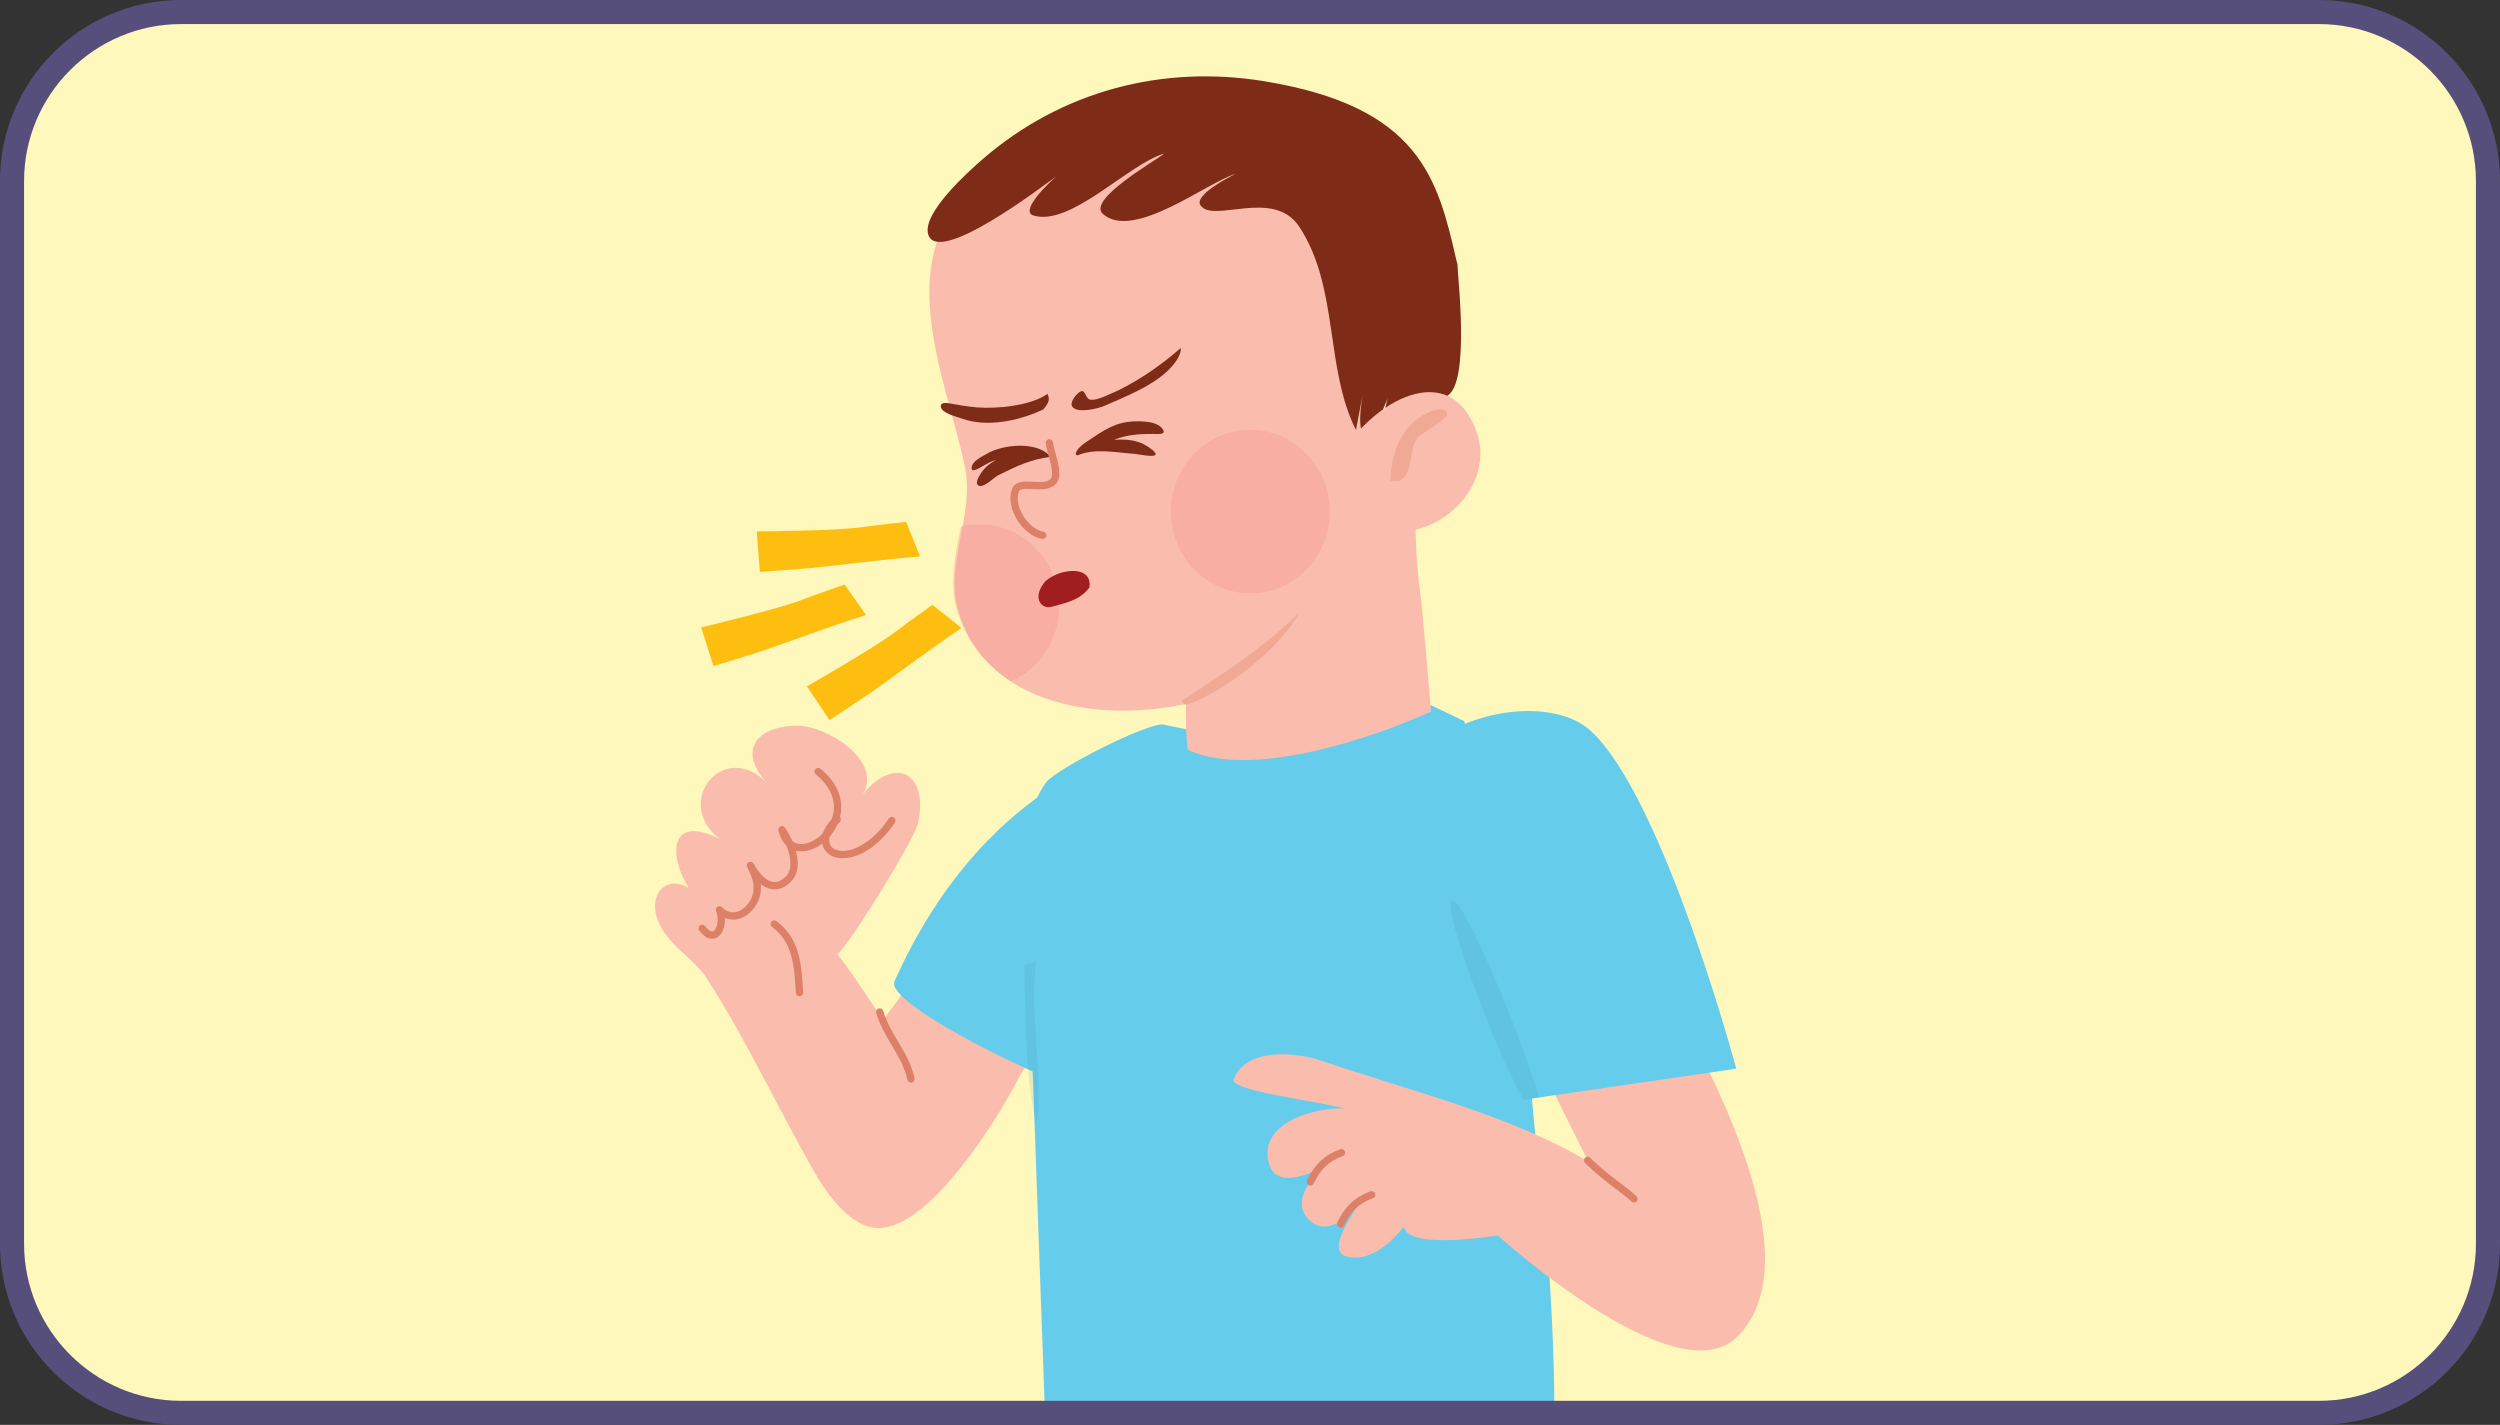
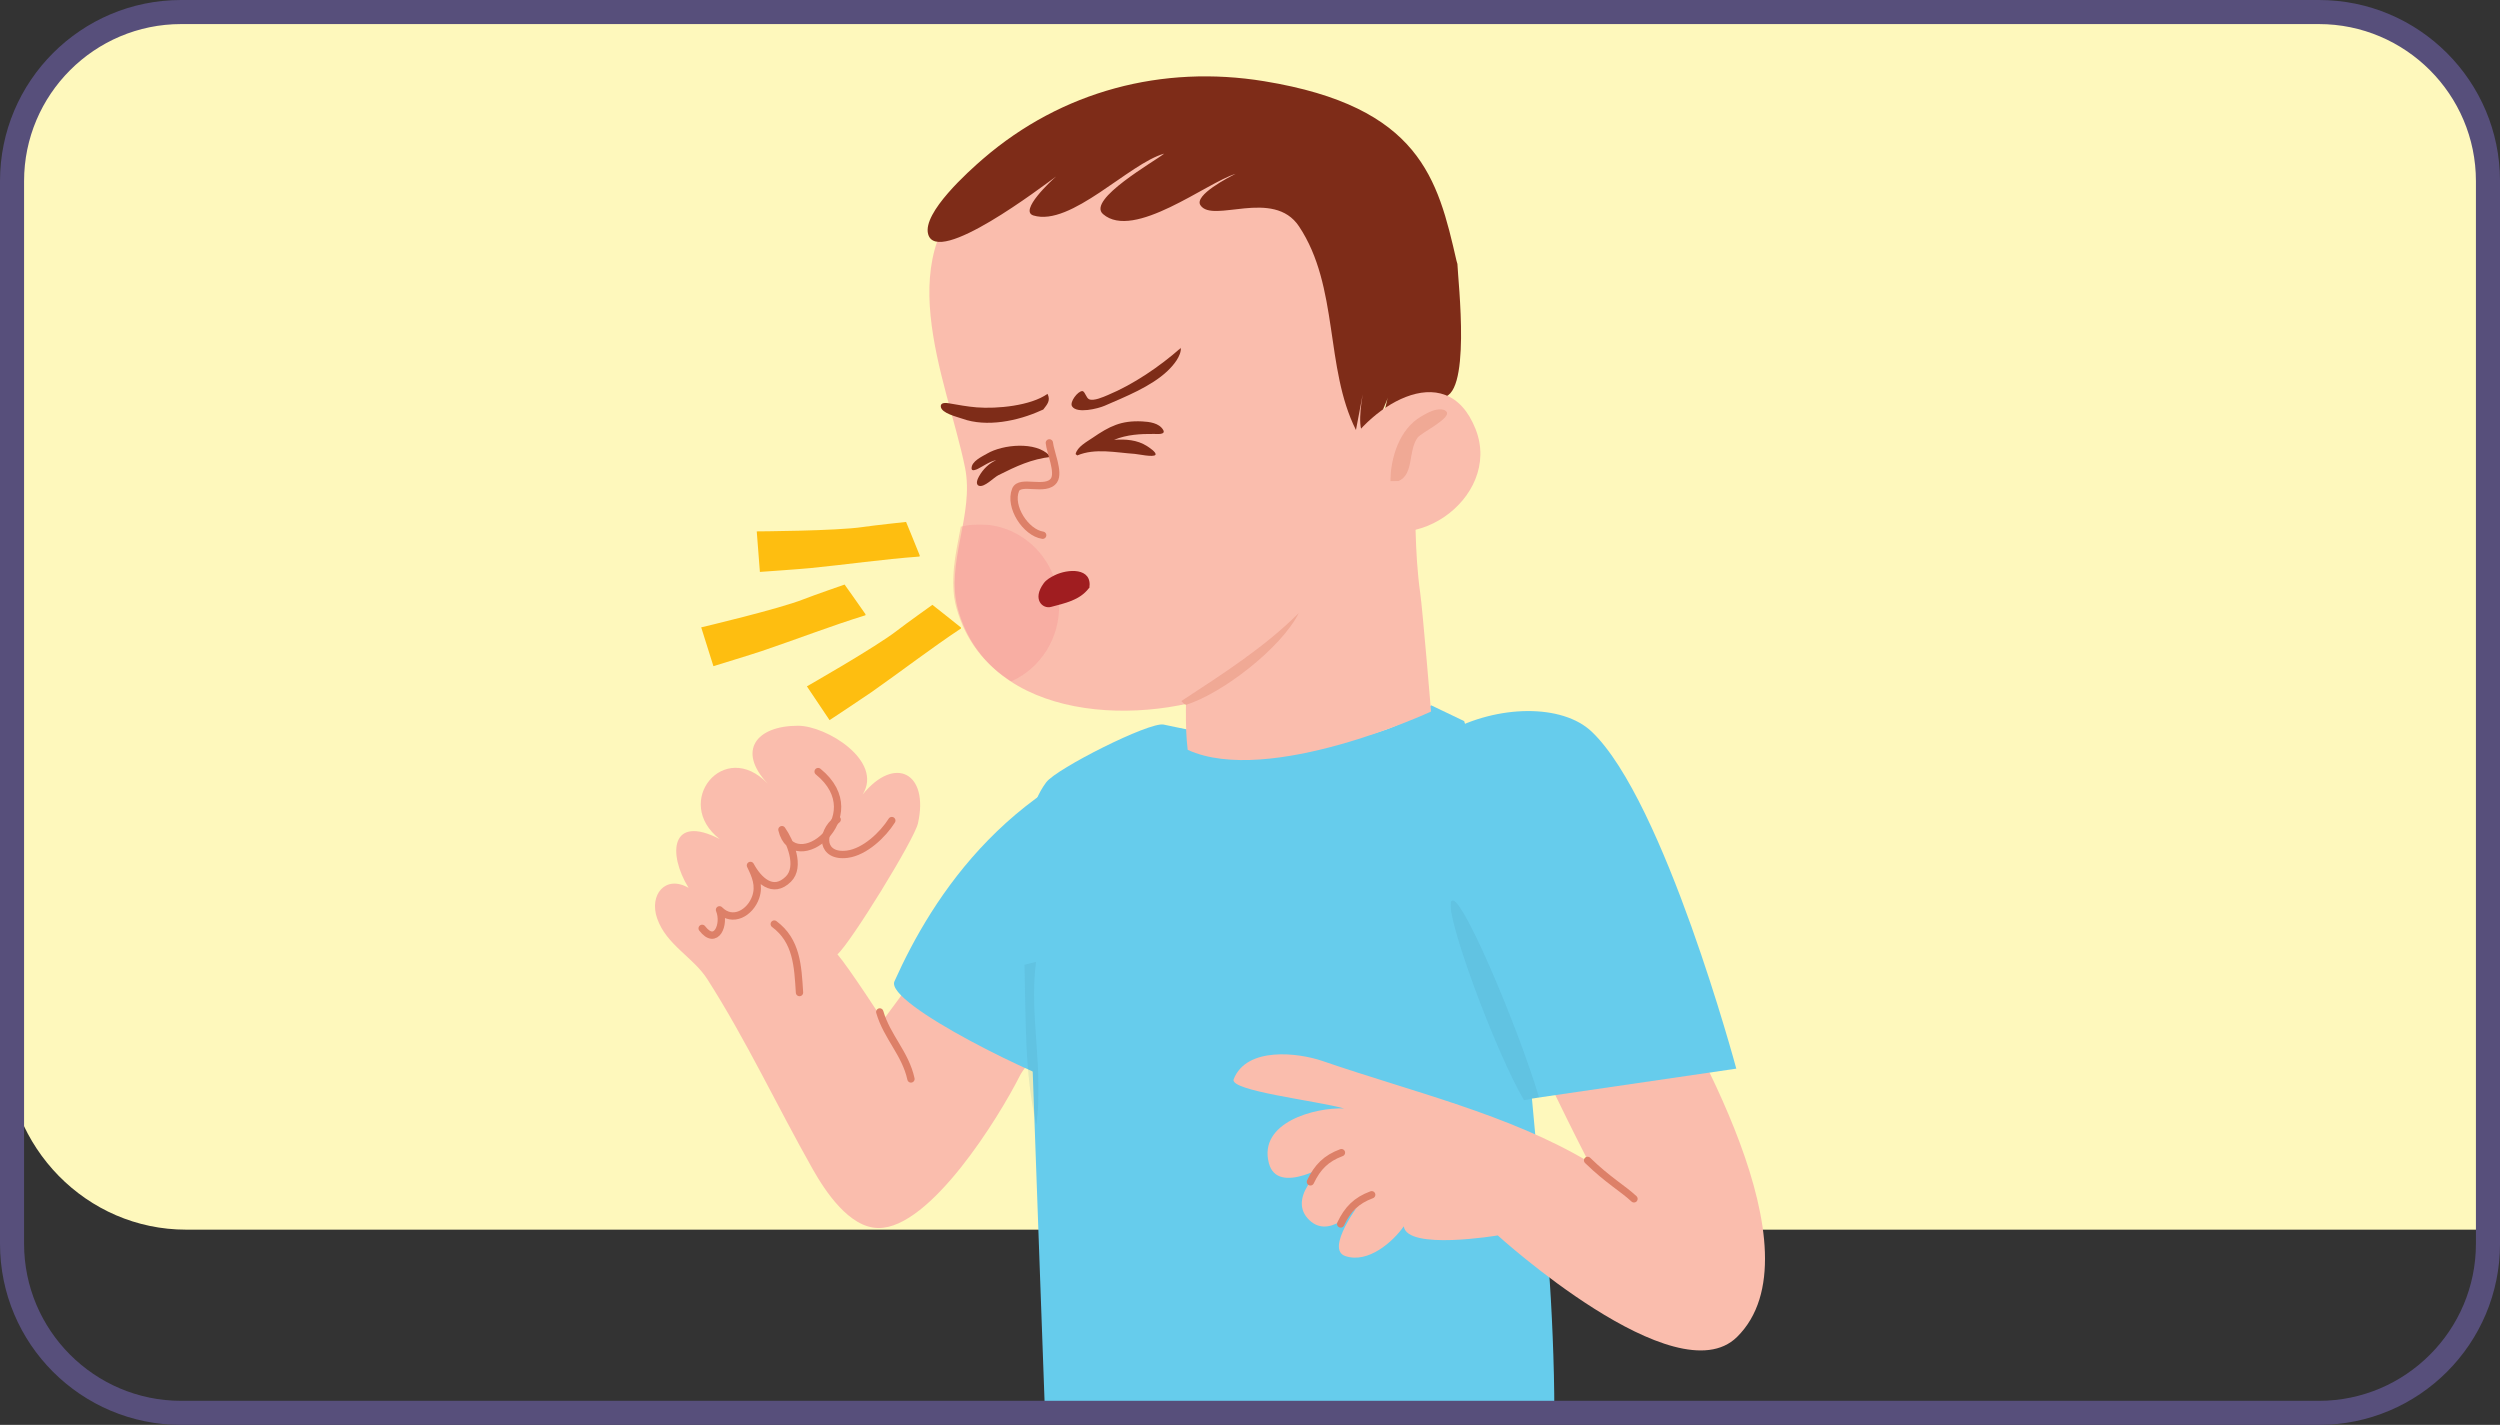
<svg xmlns="http://www.w3.org/2000/svg" id="Layer_2" data-name="Layer 2" viewBox="0 0 156.174 89.012">
  <rect x="0" y="0" width="156.174" height="89.012" fill="#333333" stroke="none" />
  <defs>
    <style>
      .cls-1 {
        fill: #574f7b;
      }

      .cls-2 {
        fill: #a01d20;
      }

      .cls-3 {
        clip-path: url(#clippath-11);
      }

      .cls-4 {
        clip-path: url(#clippath-16);
      }

      .cls-5 {
        fill: #febe10;
      }

      .cls-6 {
        fill: #66ccec;
      }

      .cls-7 {
        fill: #fabdad;
      }

      .cls-8 {
        clip-path: url(#clippath-2);
      }

      .cls-9 {
        clip-path: url(#clippath-13);
      }

      .cls-10 {
        fill: #dd8068;
      }

      .cls-11 {
        fill: #7e2c18;
      }

      .cls-12 {
        clip-path: url(#clippath-15);
      }

      .cls-13 {
        fill: #387c99;
      }

      .cls-14 {
        clip-path: url(#clippath-6);
      }

      .cls-15 {
        clip-path: url(#clippath-7);
      }

      .cls-16 {
        clip-path: url(#clippath-1);
      }

      .cls-17 {
        clip-path: url(#clippath-4);
      }

      .cls-18 {
        clip-path: url(#clippath-12);
      }

      .cls-19 {
        fill: #f69795;
        fill-rule: evenodd;
      }

      .cls-20 {
        stroke: #dd8068;
        stroke-linecap: round;
        stroke-linejoin: round;
        stroke-width: .458px;
      }

      .cls-20, .cls-21 {
        fill: none;
      }

      .cls-22 {
        clip-path: url(#clippath-9);
      }

      .cls-23 {
        clip-path: url(#clippath);
      }

      .cls-24 {
        opacity: .34;
      }

      .cls-24, .cls-25, .cls-26 {
        isolation: isolate;
      }

      .cls-27 {
        clip-path: url(#clippath-3);
      }

      .cls-28 {
        clip-path: url(#clippath-8);
      }

      .cls-25 {
        opacity: .41;
      }

      .cls-29 {
        clip-path: url(#clippath-18);
      }

      .cls-30 {
        clip-path: url(#clippath-14);
      }

      .cls-31 {
        clip-path: url(#clippath-17);
      }

      .cls-32 {
        clip-path: url(#clippath-5);
      }

      .cls-33 {
        fill: #fef8bc;
      }

      .cls-26 {
        opacity: .12;
      }

      .cls-34 {
        clip-path: url(#clippath-10);
      }
    </style>
    <clipPath id="clippath">
      <rect class="cls-21" x="20.283" y="2.903" width="104.848" height="85.161" />
    </clipPath>
    <clipPath id="clippath-1">
      <rect class="cls-21" x="73.791" y="38.293" width="7.347" height="5.751" />
    </clipPath>
    <clipPath id="clippath-2">
      <rect class="cls-21" x="73.493" y="38.042" width="7.665" height="6.387" />
    </clipPath>
    <clipPath id="clippath-3">
      <rect class="cls-21" x="73.493" y="38.042" width="7.665" height="6.387" />
    </clipPath>
    <clipPath id="clippath-4">
      <rect class="cls-21" x="86.849" y="25.563" width="3.549" height="4.507" />
    </clipPath>
    <clipPath id="clippath-5">
      <rect class="cls-21" x="86.694" y="25.267" width="4.258" height="5.11" />
    </clipPath>
    <clipPath id="clippath-6">
      <rect class="cls-21" x="86.694" y="25.267" width="3.832" height="5.11" />
    </clipPath>
    <clipPath id="clippath-7">
      <rect class="cls-21" x="73.147" y="26.849" width="9.926" height="10.221" />
    </clipPath>
    <clipPath id="clippath-8">
-       <rect class="cls-21" x="73.067" y="26.544" width="10.22" height="10.646" />
-     </clipPath>
+       </clipPath>
    <clipPath id="clippath-9">
      <rect class="cls-21" x="73.067" y="26.544" width="10.22" height="10.646" />
    </clipPath>
    <clipPath id="clippath-10">
      <rect class="cls-21" x="59.543" y="32.76" width="6.621" height="9.805" />
    </clipPath>
    <clipPath id="clippath-11">
      <rect class="cls-21" x="59.015" y="32.506" width="7.239" height="10.22" />
    </clipPath>
    <clipPath id="clippath-12">
      <rect class="cls-21" x="59.441" y="32.506" width="6.813" height="10.22" />
    </clipPath>
    <clipPath id="clippath-13">
      <rect class="cls-21" x="90.617" y="56.243" width="5.524" height="12.486" />
    </clipPath>
    <clipPath id="clippath-14">
      <rect class="cls-21" x="90.101" y="55.075" width="6.387" height="14.052" />
    </clipPath>
    <clipPath id="clippath-15">
      <rect class="cls-21" x="90.526" y="55.927" width="5.962" height="13.201" />
    </clipPath>
    <clipPath id="clippath-16">
      <rect class="cls-21" x="63.987" y="60.086" width=".893" height="10.174" />
    </clipPath>
    <clipPath id="clippath-17">
      <rect class="cls-21" x="63.699" y="59.759" width="1.703" height="10.646" />
    </clipPath>
    <clipPath id="clippath-18">
      <rect class="cls-21" x="63.699" y="59.759" width="1.277" height="10.646" />
    </clipPath>
  </defs>
  <g id="Layer_1-2" data-name="Layer 1">
    <g>
-       <path class="cls-33" d="m155.434,76.816c0,6.334-5.036,11.469-11.247,11.469H11.622c-6.212,0-11.247-5.135-11.247-11.469V12.427C.375,6.092,5.411.957,11.622.957h132.565c6.212,0,11.247,5.135,11.247,11.469v64.389Z" />
+       <path class="cls-33" d="m155.434,76.816H11.622c-6.212,0-11.247-5.135-11.247-11.469V12.427C.375,6.092,5.411.957,11.622.957h132.565c6.212,0,11.247,5.135,11.247,11.469v64.389Z" />
      <g class="cls-23">
        <g>
          <path class="cls-6" d="m89.408,44.062c-4.856,3.66-12.02,2.196-16.717,1.202-.877-.186-6.682,2.74-7.331,3.602-1.997,2.652-1.211,7.845-1.103,10.933.265,7.591,1.157,32.18,1.157,32.18,0,0,28.744,2.903,31.317.331.704-.704.244-11.506-.116-14.594-1.528-13.091-1.188-19.9-5.149-32.669" />
          <path class="cls-7" d="m61.602,11.185c-6.354,4.362-2.455,12.439-1.319,18.017.6,2.947-1.24,5.976-.443,8.854,1.967,7.105,11.674,7.404,17.325,4.949,12.299-5.342,10.272-27.549-.364-33.457-2.686-1.492-5.964-.911-8.899-.693-2.432.181-4.29.766-6.366,1.963" />
          <path class="cls-11" d="m91.044,16.487c.031,1.003.926,8.587-1.057,8.319-1.118,1.01-2.069,1.801-3.491,2.416-.186-1.207.118-2.423.655-3.519-.191.435-1.341,3.67-1.78,3.557-.677-.174-.309-2.187-.243-2.624l-.422,2.226c-1.954-3.885-1.049-8.946-3.556-12.719-1.601-2.41-5.4-.157-6.161-1.325-.409-.627,1.788-1.754,2.197-1.958-1.772.528-6.367,4.181-8.281,2.513-1.031-.899,3.26-3.315,3.822-3.776-2.18.604-5.836,4.577-8.168,3.864-.927-.283,1.123-2.185,1.414-2.436-.821.592-7.443,5.665-7.995,3.596-.357-1.338,2.527-3.918,3.437-4.703,4.924-4.245,11.207-5.885,17.567-4.843,9.734,1.595,10.833,6.094,12.003,11.209" />
          <path class="cls-7" d="m83.783,28.534c1.435-2.942,6.542-6.453,8.401-1.716,1.701,4.335-4.346,8.546-7.817,5.2" />
          <path class="cls-7" d="m88.346,29.26c.095,2.641.007,5.184.379,7.82.142,1.003.673,7.37.673,7.37,0,0-10.147,4.707-15.204,2.392-.387-3.198.462-7.053-.835-10.017,5.643-1.442,10.103-4.768,15.041-7.461" />
          <g class="cls-16">
            <g class="cls-24">
              <g class="cls-8">
                <g class="cls-27">
                  <path class="cls-10" d="m73.791,43.799c2.539-1.664,5.196-3.356,7.347-5.506-1.105,2.193-4.783,5.04-7.088,5.751" />
                </g>
              </g>
            </g>
          </g>
          <g class="cls-17">
            <g class="cls-24">
              <g class="cls-32">
                <g class="cls-14">
                  <path class="cls-10" d="m86.849,30.07c.032-1.493.565-3.253,1.928-4.052.365-.214,1.136-.666,1.546-.341.484.383-1.517,1.337-1.757,1.651-.62.812-.217,2.32-1.217,2.729" />
                </g>
              </g>
            </g>
          </g>
          <path class="cls-11" d="m73.66,21.906l.107-.187c.035.523-.478,1.117-.831,1.453-1.026.976-2.649,1.616-3.932,2.176-.404.176-1.737.515-2.035.032-.163-.264.361-.949.641-.949.162-0.0.24.433.43.512.295.123.887-.147,1.167-.264,1.59-.661,3.233-1.779,4.52-2.912" />
          <path class="cls-11" d="m65.172,25.583c.256-.331.469-.56.266-.979-1.052.748-3.156.945-4.421.844-.593-.047-1.158-.156-1.743-.255-.171-.029-.531-.066-.503.208.042.419,1.023.638,1.345.755,1.513.548,3.479.141,4.905-.509" />
          <path class="cls-11" d="m67.193,28.367c.097-.452.695-.766,1.053-1.011,1.074-.735,1.792-1.096,3.104-1.031.448.023,1.058.096,1.312.529.188.321-.406.255-.559.254-.864-.008-1.701.037-2.51.368.708-.05,1.445-.007,2.066.394.097.062.62.399.519.544-.117.169-1.092-.048-1.296-.061-1.157-.075-2.467-.376-3.585.098" />
          <path class="cls-11" d="m65.555,28.456c-.838-.897-2.914-.695-3.894-.118-.305.18-.988.48-.967.933.009.196.299.063.385.021.383-.191.731-.462,1.155-.547-.465.209-.827.569-1.075,1.013-.081.145-.253.51.004.591.339.108.917-.519,1.203-.662,1.124-.563,2.062-1.009,3.321-1.151" />
          <path class="cls-20" d="m65.553,27.666c.053.563.632,1.847.289,2.344-.505.732-2.127-.087-2.401.598-.42,1.051.64,2.668,1.694,2.827" />
          <path class="cls-5" d="m57.439,34.768c-2.272.166-4.559.498-6.83.722-.629.063-3.139.238-3.139.238l-.197-2.533s5.001-.025,6.63-.273c.63-.096,2.699-.317,2.699-.317,0,0,.629,1.521.856,2.101" />
          <path class="cls-5" d="m54.063,38.436c-2.177.673-4.33,1.511-6.492,2.241-.599.203-3.005.938-3.005.938l-.762-2.424s4.868-1.149,6.398-1.757c.592-.235,2.559-.917,2.559-.917,0,0,.956,1.341,1.307,1.855" />
          <path class="cls-5" d="m60.036,39.257c-1.899,1.26-3.727,2.671-5.596,3.982-.518.363-2.618,1.748-2.618,1.748l-1.415-2.111s4.346-2.476,5.643-3.491c.501-.393,2.196-1.601,2.196-1.601,0,0,1.295,1.017,1.777,1.41" />
          <g class="cls-15">
            <g class="cls-25">
              <g class="cls-28">
                <g class="cls-22">
                  <path class="cls-19" d="m77.964,26.851c2.74-.078,5.026,2.146,5.106,4.967.08,2.821-2.076,5.172-4.815,5.25-2.74.078-5.026-2.146-5.106-4.967-.08-2.821,2.076-5.171,4.815-5.25Z" />
                </g>
              </g>
            </g>
          </g>
          <g class="cls-34">
            <g class="cls-25">
              <g class="cls-3">
                <g class="cls-18">
                  <path class="cls-19" d="m60.021,32.903c-.32,1.709-.732,3.412-.275,5.065.577,2.083,1.818,3.581,3.428,4.596,1.808-.804,3.049-2.683,2.987-4.836-.08-2.821-2.367-5.045-5.106-4.967-.356.01-.702.059-1.034.141Z" />
                </g>
              </g>
            </g>
          </g>
          <path class="cls-2" d="m68.053,36.724c.195-1.283-1.346-1.196-2.175-.785-.244.121-.514.273-.676.495-.745,1.017-.063,1.619.451,1.481.871-.234,1.788-.413,2.362-1.162" />
          <path class="cls-7" d="m59.934,57.461c-1.7,1.597-1.754,1.996-3.053,3.923-.31.46-1.722,2.352-1.722,2.352,0,0-2.097-3.242-2.844-4.121.803-.682,4.797-7.154,5.028-8.176.711-3.142-1.432-4.292-3.452-1.807,1.302-2.106-2.268-4.295-4.037-4.295-2.626,0-3.82,1.573-1.9,3.612-2.722-2.846-5.969,1.16-2.995,3.467-3.036-1.568-3.275.877-1.944,3.048-1.443-.832-2.484.431-1.961,1.918.586,1.663,2.247,2.402,3.136,3.793,2.424,3.79,4.37,7.955,6.581,11.863.782,1.382,2.283,3.662,4.101,3.677,3.253.028,7.545-6.948,8.83-9.498.435-.863,1.878-2.09,1.738-3.105-.21-1.519-4.451-5.314-5.559-6.703" />
          <path class="cls-7" d="m102.585,59.544c-1.556.779-6.403,3.786-6.811,5.545-.112.483,2.996,6.576,3.458,7.481-4.978-2.962-11.069-4.378-16.612-6.289-1.526-.525-4.755-.912-5.554,1.14-.282.723,5.157,1.334,6.891,1.823-1.797-.072-5.367.863-4.69,3.423.537,2.03,3.747.133,4.602-.504-1.149.484-3.429,2.541-2.185,3.942,1.25,1.409,2.996-.408,3.626-1.412-.445.526-2.54,3.348-1.263,3.775,1.43.479,2.984-.911,3.647-1.861.196,1.524,5.871.569,5.871.569,0,0,11.131,10.114,14.947,6.343,5.327-5.262-2.969-19.148-5.702-23.829" />
          <path class="cls-6" d="m73.685,45.808c-10.502,2.418-15.438,10.202-17.809,15.495-.626,1.397,9.349,6.229,11.376,6.68.56.124-.214.204.328-.144.902-.579,2.644-3.79,2.853-4.836.997-4.99,1.896-10.454,3.304-15.311" />
          <path class="cls-6" d="m86.796,55.803c-3.481-9.92,8.975-13.582,12.64-10.094,4.538,4.32,9.029,21.049,9.029,21.049l-13.614,1.991-5.391-11.658" />
          <g class="cls-9">
            <g class="cls-26">
              <g class="cls-30">
                <g class="cls-12">
                  <path class="cls-13" d="m96.141,68.549c-1.32-4.432-5.072-13.298-5.497-12.215-.349.891,2.743,9.295,4.561,12.394" />
                </g>
              </g>
            </g>
          </g>
          <g class="cls-4">
            <g class="cls-26">
              <g class="cls-31">
                <g class="cls-29">
                  <path class="cls-13" d="m64.72,60.086c-.441,3.353.502,6.828.017,10.174-.764-3.349-.623-6.603-.751-9.987" />
                </g>
              </g>
            </g>
          </g>
          <path class="cls-20" d="m51.108,48.201c3.473,2.816-1.522,6.703-2.261,3.628.512.726,1.189,2.313.401,3.091-.975.963-1.879.049-2.368-.857.317.644.577,1.26.329,1.981-.338.984-1.446,1.63-2.262.793.376.906-.219,2.286-1.083,1.157" />
          <path class="cls-20" d="m52.298,51.198c-1.12.858-.973,2.375.635,2.164,1.089-.143,2.214-1.206,2.778-2.101" />
          <path class="cls-20" d="m48.367,57.726c1.412,1.047,1.473,2.629,1.577,4.278" />
          <path class="cls-20" d="m54.958,63.216c.452,1.562,1.597,2.58,1.949,4.186" />
          <path class="cls-20" d="m99.177,72.489c1.278,1.245,2.196,1.745,2.897,2.402" />
          <path class="cls-20" d="m83.799,72.006c-.958.355-1.501.903-1.937,1.824" />
          <path class="cls-20" d="m85.689,74.636c-.958.355-1.501.903-1.937,1.824" />
        </g>
      </g>
      <path class="cls-1" d="m144.858,1.504c5.41,0,9.812,4.402,9.812,9.812v66.381c0,5.41-4.401,9.812-9.812,9.812H11.316c-5.41,0-9.812-4.402-9.812-9.812V11.316C1.504,5.906,5.905,1.504,11.316,1.504h133.543m0-1.504H11.316C5.066,0,0,5.066,0,11.316v66.381c0,6.25,5.066,11.316,11.316,11.316h133.543c6.249,0,11.316-5.066,11.316-11.316V11.316c0-6.25-5.066-11.316-11.316-11.316h0Z" />
    </g>
  </g>
</svg>